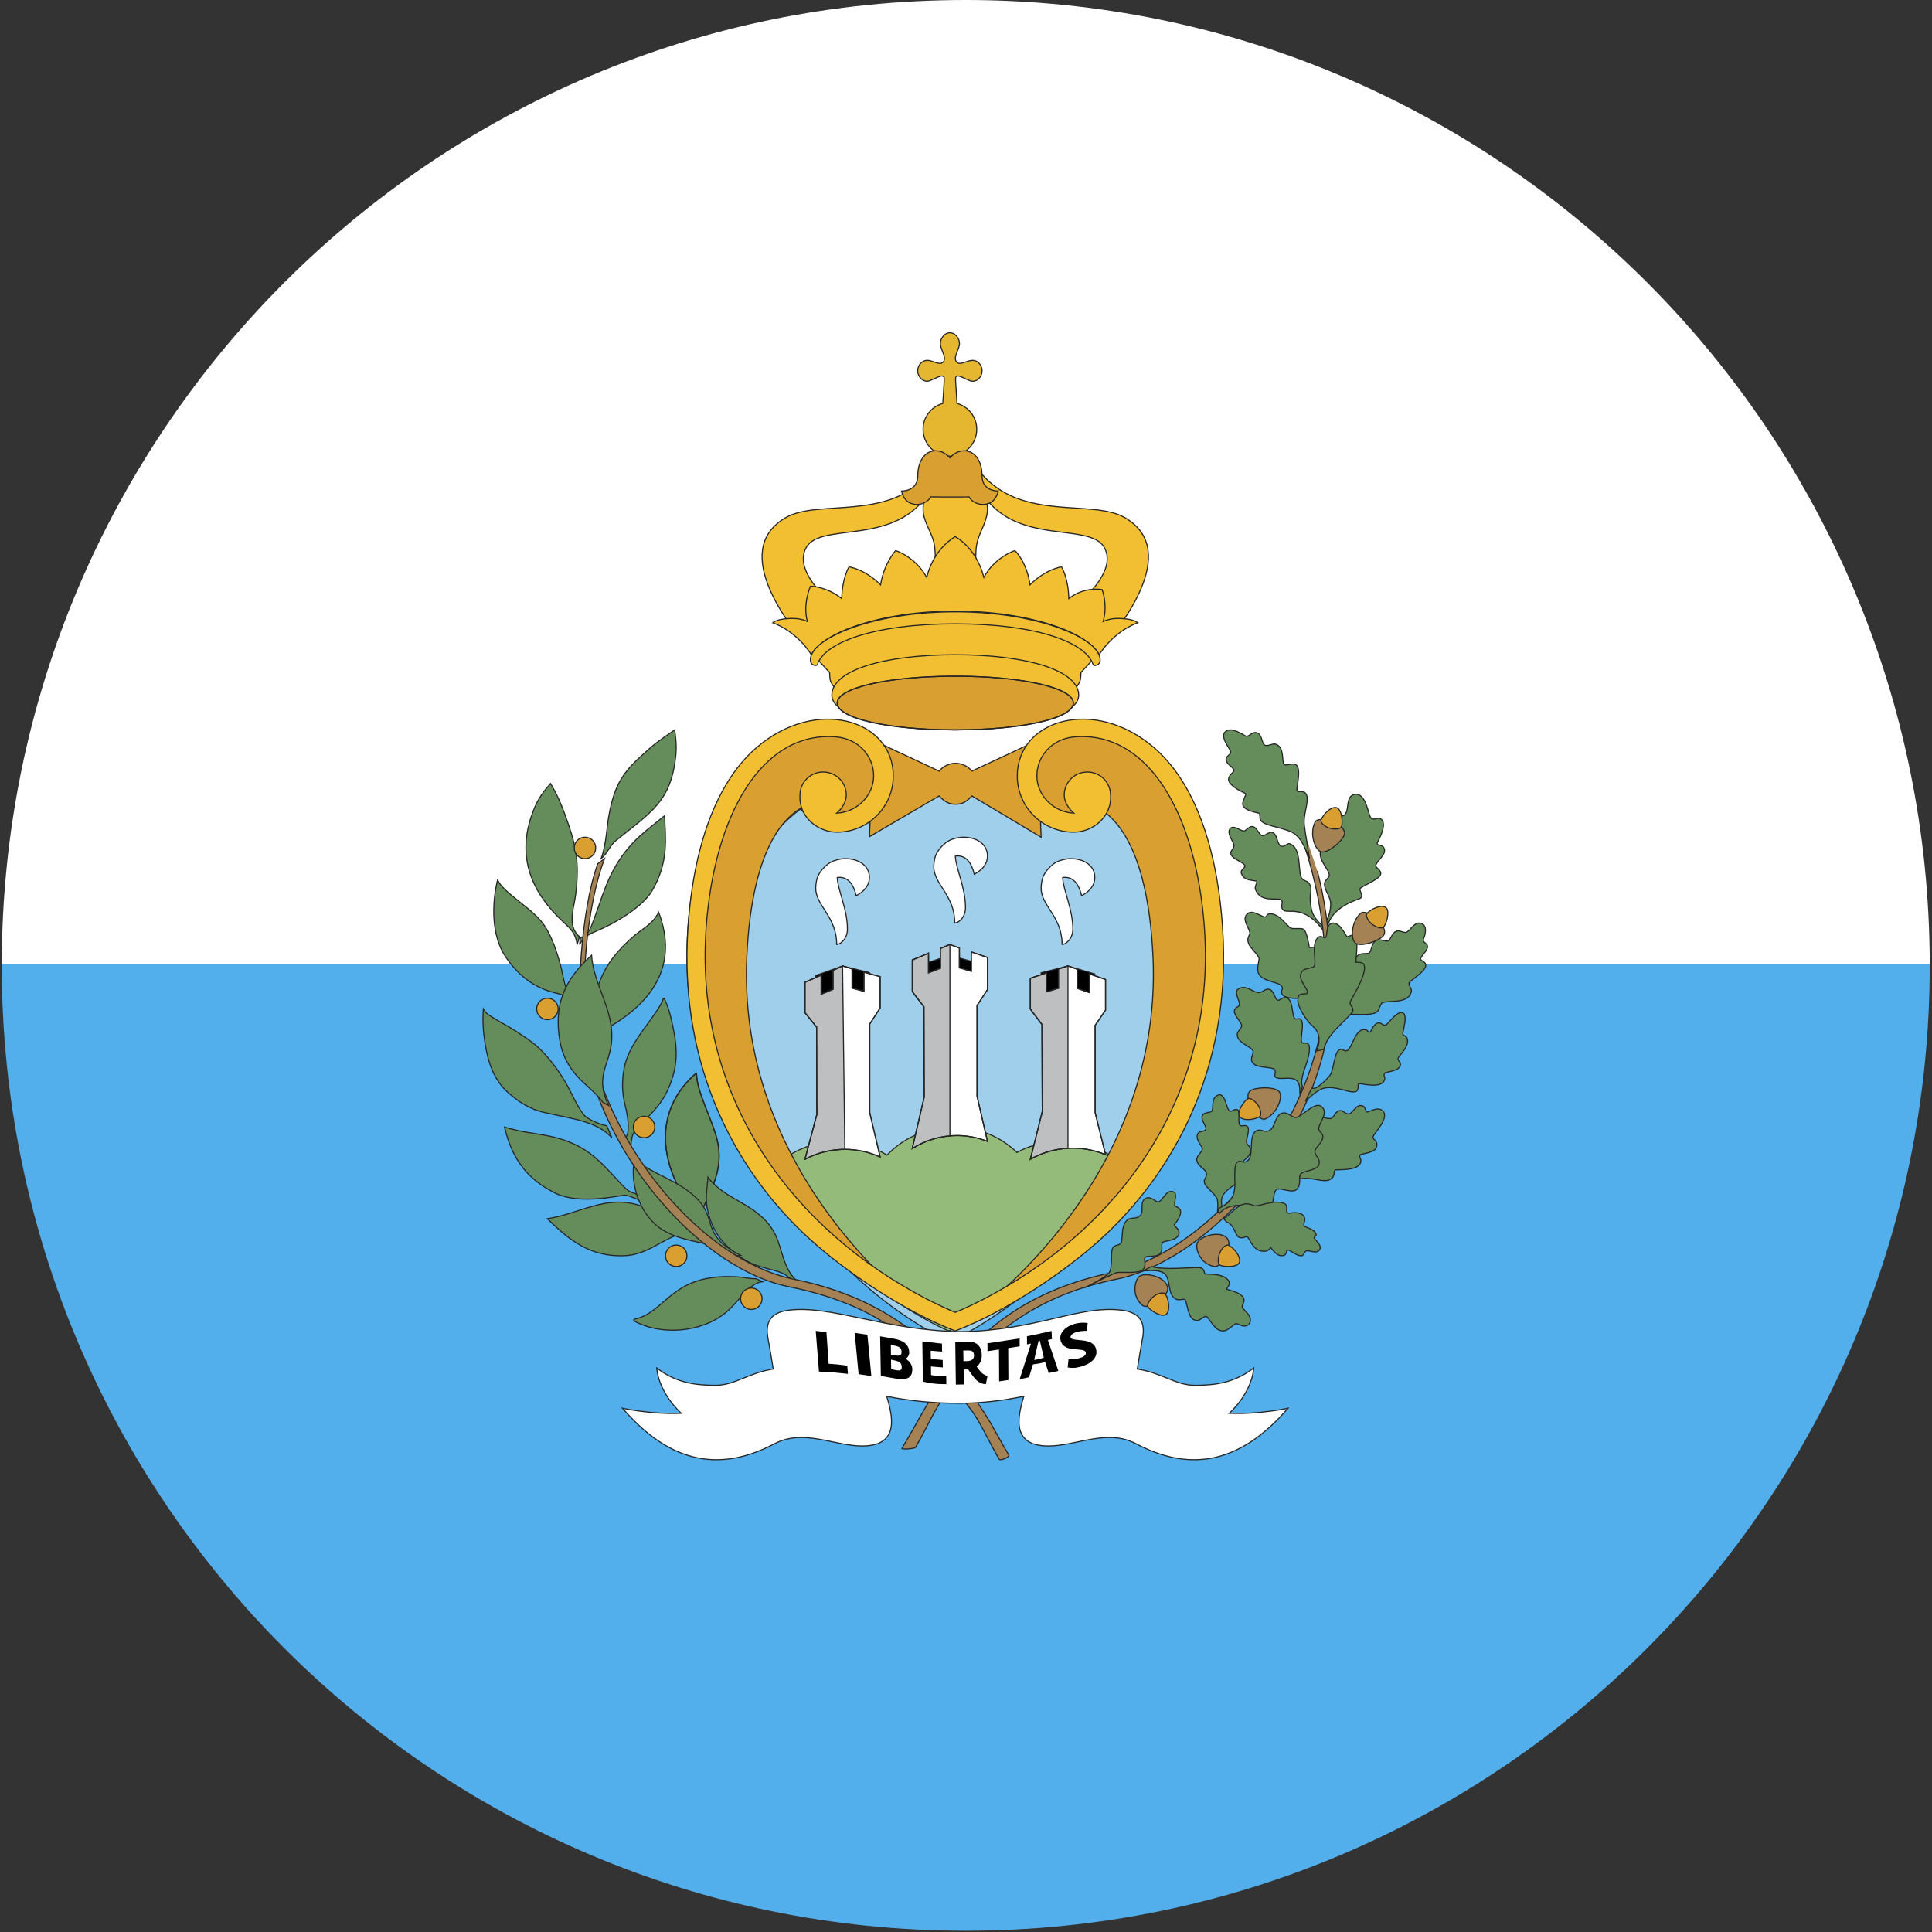
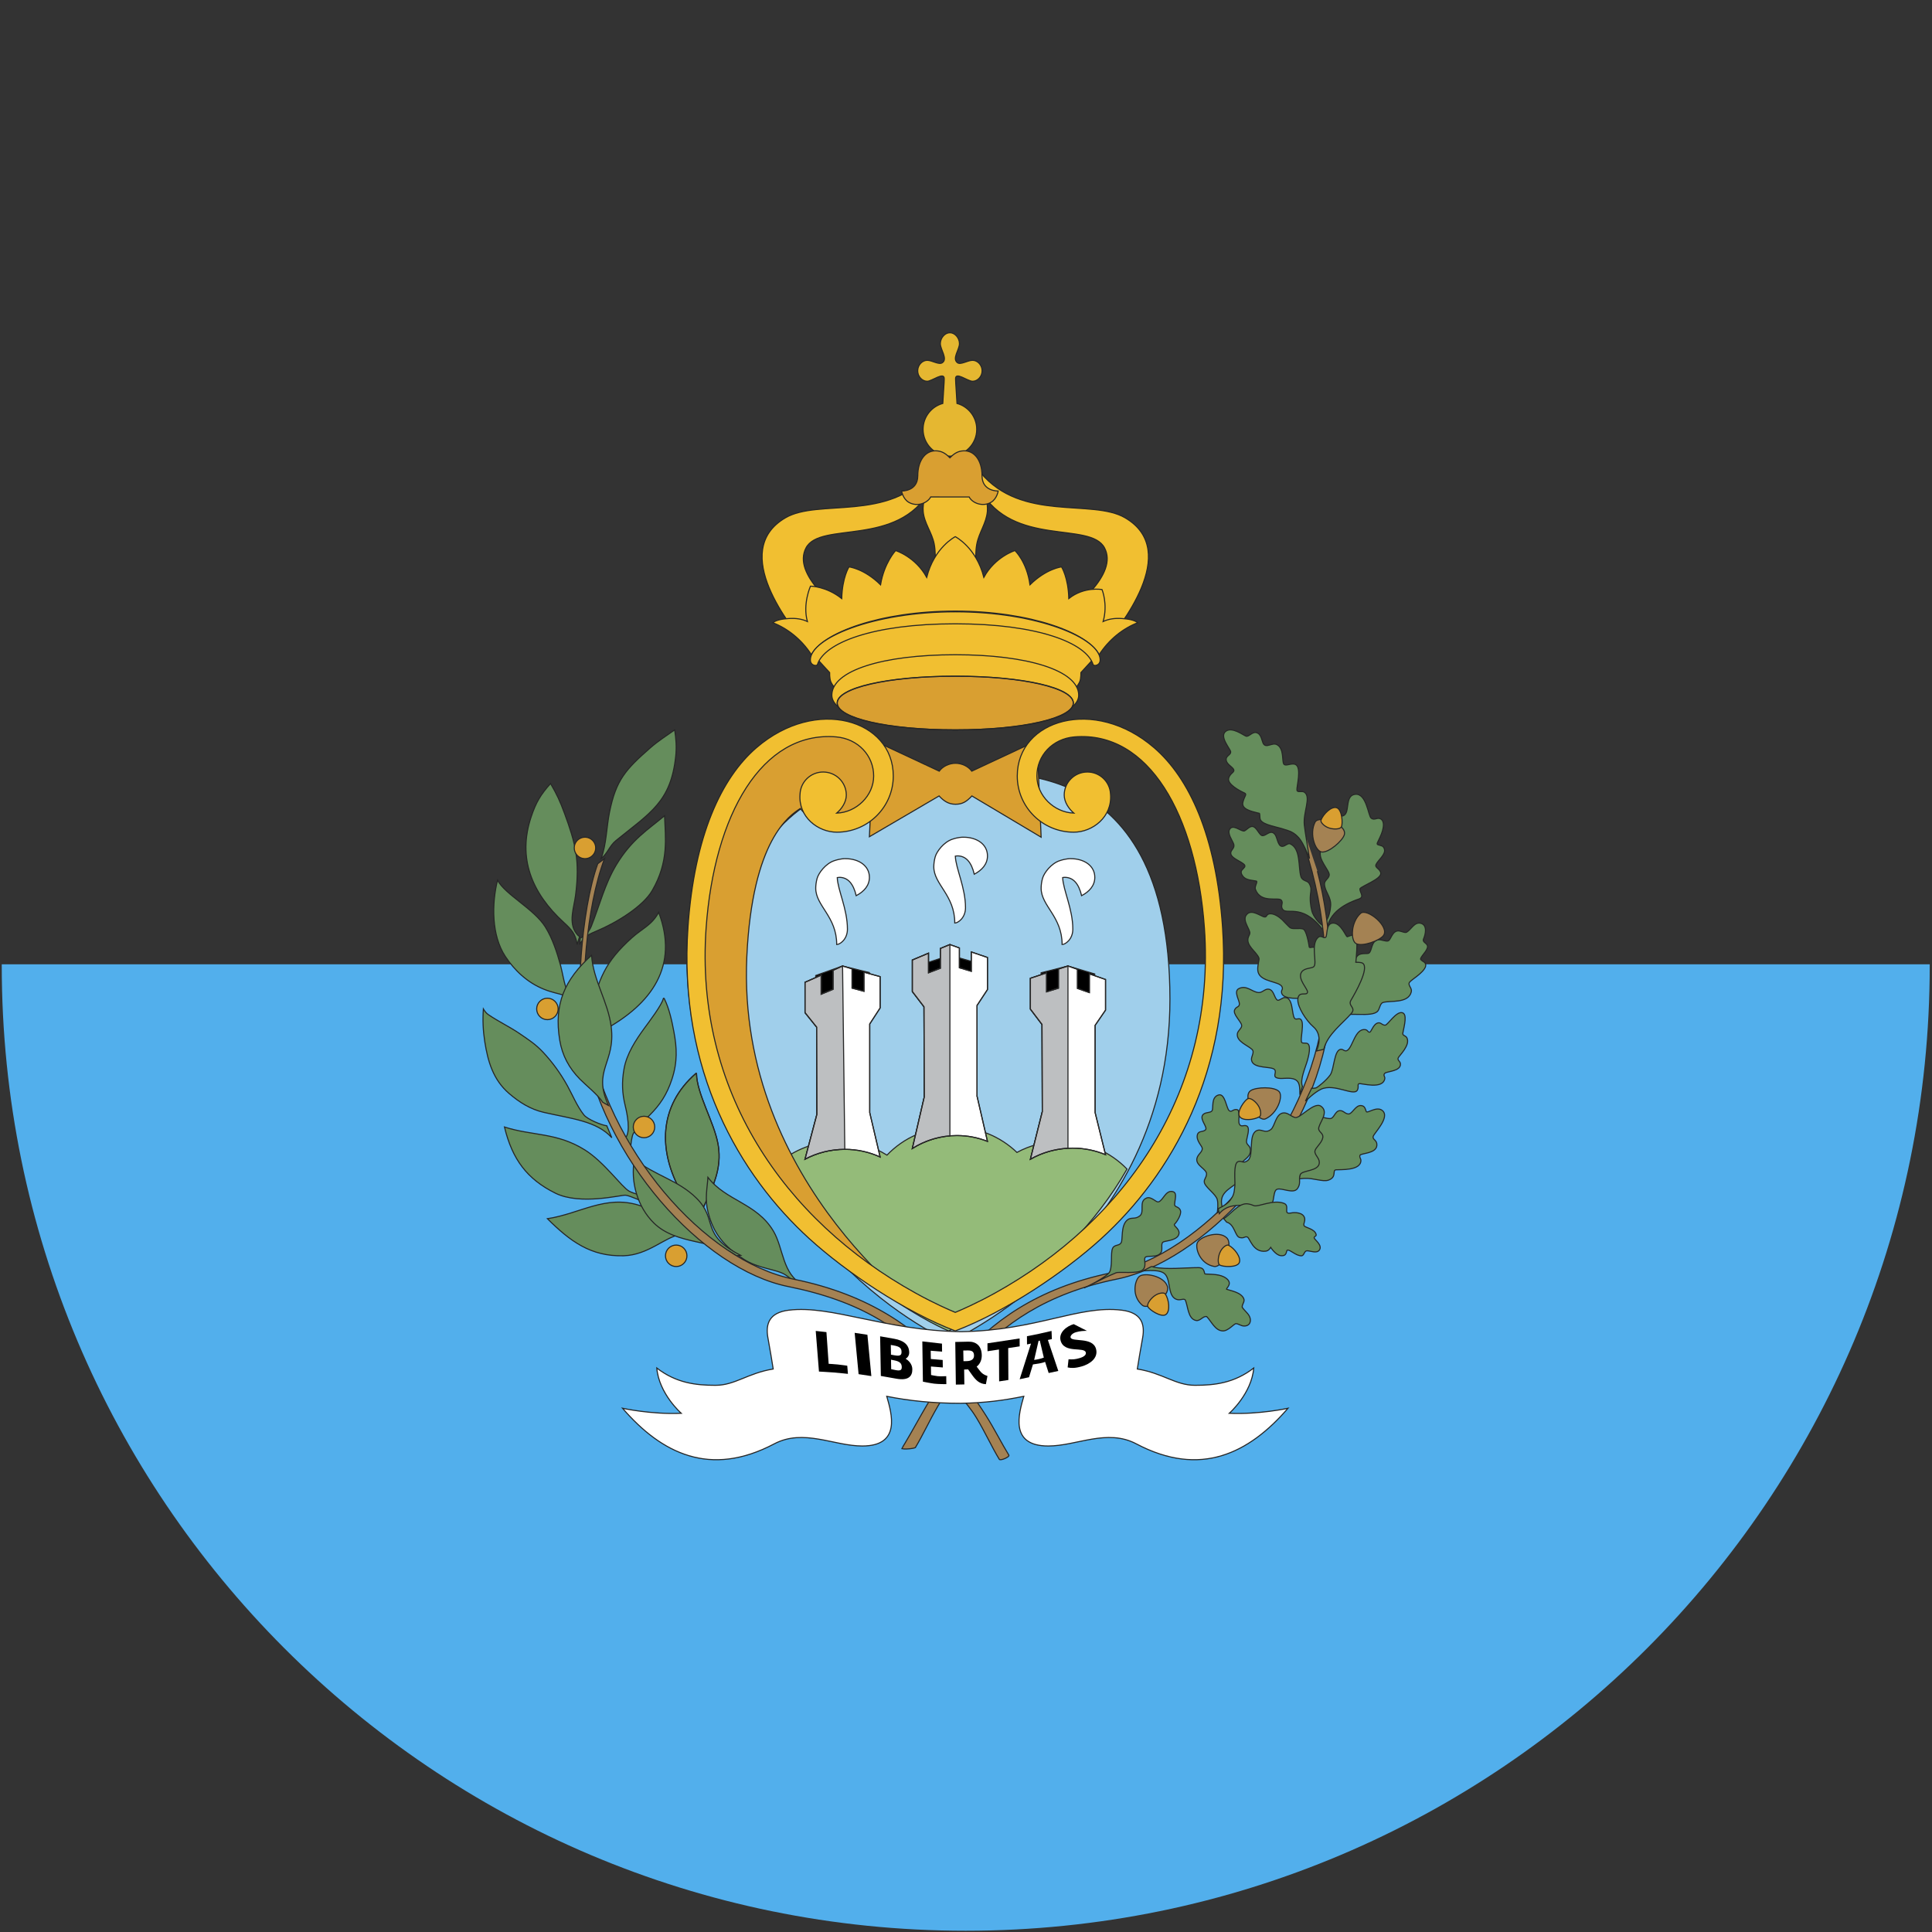
<svg xmlns="http://www.w3.org/2000/svg" width="180px" height="180px" viewBox="0 0 180 180" version="1.1">
  <rect x="0" y="0" width="180" height="180" fill="#333333" stroke="none" />
  <title>san_marino</title>
  <desc>Created with Sketch.</desc>
  <defs />
  <g id="Page-1" stroke="none" stroke-width="1" fill="none" fill-rule="evenodd">
    <g id="flags" transform="translate(-720, -5040)">
      <g id="san_marino" transform="translate(720, 5040)">
        <path d="M179.788,89.842 C179.788,89.875 179.788,89.908 179.788,89.942 C179.788,139.615 139.577,179.883 89.975,179.883 C40.373,179.883 0.163,139.615 0.163,89.942 C0.163,89.908 0.163,89.875 0.163,89.842 L179.788,89.842 L179.788,89.842 L179.788,89.842 L179.788,89.842 L179.788,89.842 Z" id="blue" fill="#52AFEC" />
-         <path d="M179.788,89.842 C179.734,40.214 139.544,0 89.975,0 C40.407,0 0.217,40.214 0.163,89.842 L179.788,89.842 L179.788,89.842 L179.788,89.842 L179.788,89.842 L179.788,89.842 Z" id="white" fill="#FFFFFF" />
        <g id="emblem" transform="translate(45, 31)">
          <g id="left-branch" transform="translate(0, 37)" stroke="#262626" stroke-width="0.1">
-             <path d="M22.644,54.268 C20.299,56.21 16.542,56.404 14.147,55.107 C14.047,55.052 13.996,54.931 14.109,54.907 C17.087,54.292 17.476,50.594 23.685,50.958 C24.412,51.001 24.72,51.136 25.45,51.136 L26.045,51.41 C24.775,51.537 23.917,53.213 22.644,54.268 L22.644,54.268 Z" id="path180" fill="#658D5C" />
            <path d="M20,46.898 C19.485,46.917 18.937,46.917 18.429,47.003 C16.912,47.261 15.41,48.929 13.104,48.996 C10.035,49.085 8.098,47.626 6,45.543 C9.052,45.079 11.411,43.3 14.56,44.301 C16.174,44.814 18.072,46.867 19.587,46.572 L20,46.898 L20,46.898 L20,46.898 Z" id="path162" fill="#658D5C" />
            <path d="M19.844,32 L19.891,32.021 C19.927,33.909 21.505,36.485 21.892,38.561 C22.226,40.35 21.745,41.845 20.989,43.512 C20.8,43.927 20.357,44.762 20.34,45.171 C20.323,45.551 20.587,45.904 20.809,46.219 C20.887,46.33 21.359,46.891 21.31,47 C19.424,45.518 20.533,46.484 19.748,45.118 C19.344,44.414 18.861,43.774 18.46,43.065 C16.343,39.318 16.303,35.068 19.844,32 L19.844,32 L19.844,32 Z" id="path182" fill="#658D5C" />
            <path d="M19.844,32 L19.891,32.021 C19.927,33.909 21.505,36.485 21.892,38.561 C22.226,40.35 21.745,41.845 20.989,43.512 C20.8,43.927 20.357,44.762 20.34,45.171 C20.323,45.551 20.587,45.904 20.809,46.219 C20.887,46.33 21.359,46.891 21.31,47 C19.424,45.518 20.533,46.484 19.748,45.118 C19.344,44.414 18.861,43.774 18.46,43.065 C16.343,39.318 16.303,35.068 19.844,32 L19.844,32 L19.844,32 Z" id="path184" />
            <path d="M28.173,50.772 C27.363,50.242 25.609,50.192 24.285,49.313 C22.436,48.085 21.478,46.944 20.964,44.92 C20.652,43.693 20.892,42.712 20.956,41.691 C22.621,43.882 25.515,44.088 27.063,46.709 C28.004,48.301 27.879,50.723 29.807,51.691 L29.137,51.563 C28.846,51.282 28.518,50.999 28.173,50.772 L28.173,50.772 Z" id="path188" fill="#658D5C" />
            <path d="M14.966,43.431 C14.966,43.431 14.035,43.209 13.623,42.982 C12.907,42.586 11.323,40.288 9.493,39.138 C6.868,37.491 4.582,37.835 2,37 C2.733,40.047 4.133,41.869 6.735,43.161 C9.064,44.317 12.868,43.317 13.28,43.355 C13.692,43.393 15,44 15,44 L14.966,43.431 L14.966,43.431 L14.966,43.431 Z" id="path194" fill="#658D5C" />
            <path d="M12,38 C10.596,36.435 8.279,36.238 5.66,35.636 C4.408,35.349 3.384,34.697 2.429,33.877 C0.947,32.603 0.456,30.895 0.167,29.063 C0.005,28.035 -0.039,27.04 0.034,26 C0.153,26.2 0.304,26.399 0.502,26.534 C1.475,27.198 2.489,27.661 3.463,28.332 C4.314,28.918 4.919,29.304 5.617,30.054 C6.5,31.003 7.237,32.028 7.858,33.148 C8.347,34.033 8.767,35.069 9.399,35.871 C9.727,36.288 11.051,36.829 11.532,36.888 L12,38 L12,38 L12,38 Z" id="path208" fill="#658D5C" />
            <path d="M16.367,17 C18.248,21.963 15.764,25.536 11.202,28 L10,26.395 C10.784,23.208 11.347,21.639 13.868,19.374 C14.864,18.479 15.738,18.188 16.367,17 L16.367,17 L16.367,17 Z" id="path224" fill="#658D5C" />
            <path d="M23.61,49 C21.631,47.481 18.063,48.027 15.939,45.966 C14.379,44.454 13.722,42.069 14.108,40 C15.994,41.52 18.186,41.937 19.901,43.644 C21.919,45.653 20.201,47.001 24,48.955 L23.61,49 L23.61,49 L23.61,49 Z" id="path234" fill="#658D5C" />
            <path d="M13.259,38.081 L13.265,38.031 C13.785,37.455 13.424,35.727 13.253,35.034 C12.959,33.839 12.923,32.812 13.137,31.596 C13.384,30.191 14.212,28.923 15.062,27.76 C15.441,27.242 16.671,25.623 16.798,25.036 C16.809,24.986 16.866,24.99 16.89,25.038 C17.359,25.987 17.604,27.143 17.793,28.169 C18.057,29.606 18.14,30.912 17.603,32.546 C17.122,34.009 16.475,34.956 15.485,35.94 C15.066,36.356 14.081,37.272 13.936,37.768 C13.91,37.858 13.743,38.518 13.78,39 L13.259,38.081 L13.259,38.081 L13.259,38.081 Z" id="path236" fill="#658D5C" />
            <path d="M9,20 L9.066,19.396 C9.513,19.216 9.911,18.749 10.091,18.296 C10.87,16.34 11.345,14.351 12.44,12.545 C13.86,10.2 15.382,9.288 16.917,8 C16.989,10.072 17.337,12.255 15.764,14.971 C14.871,16.513 12.266,18.041 10.645,18.712 C9.92,19.012 9.401,19.256 9,20 L9,20 L9,20 Z" id="path250" fill="#658D5C" />
            <path d="M8.928,25.398 L9,26 C7.763,24.359 7.349,24.844 5.639,24.15 C4.15,23.547 2.941,22.421 2.076,21.102 C0.784,19.133 0.808,16.22 1.354,14 C2.047,15.34 4.761,16.684 5.803,18.357 C6.473,19.433 6.888,20.711 7.221,21.923 C7.387,22.53 7.575,23.751 7.83,24.252 C8.021,24.627 8.598,25.127 8.928,25.398 L8.928,25.398 L8.928,25.398 Z" id="path260" fill="#658D5C" />
            <path d="M11,12 C11.512,10.626 11.5,9.098 11.787,7.672 C12.391,4.665 13.293,3.687 15.586,1.676 C16.316,1.035 17.065,0.569 17.859,0 C17.988,0.865 18.048,1.591 17.955,2.46 C17.504,6.709 15.594,7.711 12.391,10.31 C11.77,10.813 11.61,11.519 11,12 L11,12 L11,12 Z" id="path288" fill="#658D5C" />
            <path d="M9,19.25 L8.769,20 C8.639,19.024 8.233,18.589 7.538,17.952 C4.509,15.182 3.215,11.921 4.485,8.108 C4.93,6.775 5.358,6.04 6.295,5 C6.887,6.025 7.174,6.639 7.584,7.751 C8.623,10.574 9.037,12.17 8.625,15.404 C8.479,16.546 7.938,17.938 8.687,18.953 C8.77,19.064 8.869,19.193 9,19.25 L9,19.25 L9,19.25 Z" id="path296" fill="#658D5C" />
            <path d="M6,25 C6.552,25 7,25.447 7,26 C7,26.552 6.552,27 6,27 C5.448,27 5,26.552 5,26 C5,25.447 5.448,25 6,25 L6,25 L6,25 Z" id="path214" fill="#D99F31" />
            <path d="M8.5,10.983 C8.51,10.43 8.965,9.991 9.517,10 C10.07,10.01 10.51,10.465 10.5,11.017 C10.49,11.57 10.035,12.01 9.483,12 C8.93,11.99 8.49,11.535 8.5,10.983 L8.5,10.983 L8.5,10.983 Z" id="path306" fill="#D99F31" />
            <path d="M15,36 C15.552,36 16,36.448 16,37 C16,37.552 15.552,38 15,38 C14.448,38 14,37.552 14,37 C14,36.448 14.448,36 15,36 L15,36 L15,36 Z" id="path316" fill="#D99F31" />
            <path d="M18,48 C18.552,48 19,48.448 19,49 C19,49.552 18.552,50 18,50 C17.448,50 17,49.552 17,49 C17,48.448 17.448,48 18,48 L18,48 L18,48 Z" id="path374" fill="#D99F31" />
-             <path d="M25,52 C25.552,52 26,52.448 26,53 C26,53.552 25.552,54 25,54 C24.448,54 24,53.552 24,53 C24,52.448 24.448,52 25,52 L25,52 L25,52 Z" id="path458" fill="#D99F31" />
            <path d="M11.321,12 C9.583,16.608 9.069,24.314 9.667,27.88 C11.537,39.024 20.591,49.486 28.948,51.18 C36.155,52.64 40.463,55.914 43.43,59.297 C44.816,60.878 45.935,62.421 46.855,63.875 C47.647,65.125 48.325,66.489 48.991,67.569 C49.099,67.743 48.199,68.118 48.104,67.963 C47.4,66.815 46.753,65.368 45.942,64.042 C45.019,62.533 43.434,60.99 42.055,59.349 C39.121,55.855 35.214,53.229 28.443,51.866 C20.437,50.254 11.119,39.94 9.259,28.85 C8.654,25.247 9.1,16.885 10.691,12.471 L11.321,12 L11.321,12 L11.321,12 Z" id="path228" fill="#A48253" />
            <path d="M11.16,34.698 C10.668,33.961 9.62,33.141 9.028,32.541 C8.01,31.508 7.378,30.325 7.146,28.901 C6.597,25.537 7.599,23.274 10.113,21 C10.272,23.36 11.653,25.317 11.946,27.674 C12.365,31.054 10.163,31.691 11.693,35 L11.16,34.698 L11.16,34.698 L11.16,34.698 Z" id="path520" fill="#658D5C" />
          </g>
          <g id="right-branch" transform="translate(39, 37)" stroke="#262626" stroke-width="0.1">
            <path d="M39.603,19 L39.362,17.927 C39.427,17.891 39.483,17.838 39.536,17.786 C39.819,17.511 39.954,16.751 39.976,16.369 C40.024,15.541 39.428,15.065 39.399,14.376 C39.383,14.018 39.776,13.89 39.84,13.551 C39.921,13.12 38.743,12.078 39.052,11.262 C39.262,10.71 39.77,10.995 39.976,10.275 C40.155,9.648 39.618,8.53 40.289,8.154 C40.694,7.928 41.277,8.291 41.473,7.566 C41.622,7.018 41.507,6.082 42.274,6.004 C43.317,5.898 43.474,8.014 43.745,8.224 C44.045,8.457 44.284,8.155 44.573,8.269 C45.009,8.441 44.902,9.049 44.804,9.399 C44.69,9.807 44.494,10.143 44.327,10.521 C44.295,10.596 44.294,10.667 44.382,10.701 C44.656,10.806 44.89,10.762 44.985,11.125 C45.114,11.618 44.364,12.157 44.198,12.548 C44.069,12.852 44.575,12.93 44.641,13.333 C44.735,13.902 42.845,14.54 42.7,14.807 C42.683,15.18 43.174,15.566 42.578,15.767 C41.08,16.274 39.586,17.226 39.603,19 L39.603,19 L39.603,19 Z" id="path24" fill="#658D5C" />
            <path d="M39.377,18.285 L39.5,19 C37.549,16.076 35.957,17.237 35.538,16.762 C35.22,16.401 35.626,16.14 35.366,15.857 C35.091,15.556 33.451,16.192 32.964,14.858 C32.863,14.581 33.224,14.122 33.041,14.085 C32.627,14 32.067,14.012 31.783,13.618 C31.664,13.454 31.562,13.229 31.717,13.052 C31.797,12.96 31.892,12.882 31.959,12.778 C32.213,12.383 30.671,12.078 30.667,11.49 C30.663,11.154 31.086,11.032 30.931,10.617 C30.796,10.254 30.328,9.654 30.567,9.259 C30.857,8.78 31.506,9.382 31.868,9.426 C32.046,9.447 32.348,9.009 32.641,9 C33.108,8.986 33.307,9.894 33.664,9.858 C34.012,9.822 34.407,9.254 34.788,9.747 C35.054,10.091 35.047,11.094 35.669,10.803 C35.818,10.734 36.039,10.544 36.205,10.62 C37.2,11.071 36.946,12.746 37.194,13.637 C37.326,14.115 37.801,14.01 37.971,14.306 C38.053,14.449 38.122,14.616 38.135,14.784 C38.147,14.929 38.126,15.071 38.107,15.213 C38.03,15.791 38.082,16.31 38.223,16.876 C38.333,17.327 38.938,18.162 39.377,18.285 L39.377,18.285 L39.377,18.285 Z" id="path50" fill="#658D5C" />
            <g id="fruit" transform="translate(39.821, 9.533) rotate(-21) translate(-39.821, -9.533) translate(37.821, 7.033)">
              <path d="M3.237,3.246 C2.874,3.704 1.287,4.294 0.699,3.976 C0.188,3.7 0.193,1.996 1.122,1.162 C1.708,0.636 3.892,2.422 3.237,3.246 L3.237,3.246 L3.237,3.246 Z" id="path74" fill="#A48253" />
              <path d="M3.243,2.456 C3.027,2.625 2.414,2.399 2.059,2.061 C1.736,1.753 1.582,1.323 1.707,1.181 C2.093,0.745 3.066,0.296 3.483,0.629 C3.9,0.963 3.497,2.257 3.243,2.456 L3.243,2.456 Z" id="path78" fill="#D99F31" />
            </g>
            <path d="M38.738,13.159 C40.131,18.519 40.259,24.712 39.663,28.291 C37.827,39.313 27.962,49.567 20.066,51.168 C13.362,52.528 9.4,55.479 6.586,58.633 C5.252,60.127 4.186,61.619 3.362,63.04 C2.544,64.449 2.007,65.657 1.281,66.87 C1.192,66.905 1.127,66.92 1.052,66.935 C0.892,66.965 0.69,66.989 0.498,66.997 C0.303,67.005 0.129,66.997 0.025,66.971 C0.102,66.804 0.204,66.647 0.304,66.481 C0.996,65.322 1.598,64.192 2.389,62.849 C3.178,61.511 4.112,60.099 5.382,58.641 C8.31,55.278 12.472,52.026 19.584,50.574 C27.863,48.884 37.317,38.454 39.169,27.34 C39.772,23.721 39.759,17.471 37.495,10.699 L37.683,10" id="path448" fill="#A48253" />
            <path d="M40.115,26.79 C40.555,26.77 40.829,26.04 40.962,25.722 C41.135,25.308 41.212,24.895 41.229,24.454 C41.256,23.813 40.754,22.687 41.844,22.839 C41.844,22.839 42.074,21.336 42.546,20.99 C42.853,20.764 43.402,20.892 43.535,20.803 C43.849,20.591 43.727,19.675 44.406,19.558 C44.668,19.512 45.139,19.749 45.34,19.658 C45.59,19.544 45.68,18.856 46.16,18.74 C46.461,18.667 46.858,18.962 47.054,18.851 C47.468,18.615 47.782,17.87 48.367,18.02 C49.027,18.188 48.794,19.103 48.626,19.477 C48.506,19.745 48.84,19.842 48.959,20.039 C49.18,20.409 48.443,20.996 48.352,21.322 C48.316,21.443 48.641,21.591 48.723,21.67 C49.213,22.149 47.95,22.995 47.61,23.259 C47.509,23.338 47.289,23.495 47.277,23.621 C47.251,23.89 47.568,24.085 47.486,24.413 C47.209,25.523 45.515,25.196 44.85,25.399 C44.581,25.48 44.542,25.977 44.377,26.185 C43.844,26.852 41.51,26.208 40.883,26.73 C40.509,27.042 40.207,27.579 40,28 L40.115,26.79 L40.115,26.79 L40.115,26.79 Z" id="path58" fill="#658D5C" />
            <path d="M40.897,26 C39.663,24.176 39.111,24.864 37.237,24.999 C36.81,25.029 35.369,25.087 35.394,24.399 C35.401,24.203 35.557,24.152 35.429,23.916 C35.157,23.412 33.469,23.504 33.214,22.57 C33.083,22.086 33.362,21.435 33.291,21.252 C33.055,20.645 32.007,20.078 32.318,19.283 C32.36,19.177 32.421,19.08 32.441,18.966 C32.504,18.615 31.751,17.811 32.086,17.293 C32.476,16.691 33.155,17.167 33.673,17.39 C34.044,17.55 33.95,17.238 34.195,17.161 C34.623,17.026 35.156,17.415 35.442,17.676 C35.603,17.823 36.11,18.4 36.239,18.457 C36.542,18.591 37.055,18.439 37.406,18.556 C37.72,18.662 37.934,19.921 37.981,20.242 L38.042,20.282 C38.329,20.223 38.752,20.226 38.924,20.492 C39.706,21.707 39.322,24.609 41,25.49 L40.897,26 L40.897,26 L40.897,26 Z" id="path88" fill="#658D5C" />
            <path d="M29.412,45 C29.457,44.631 29.498,44.133 29.413,43.771 C29.29,43.248 28.246,42.589 28.2,42.136 C28.17,41.847 28.369,41.771 28.411,41.41 C28.468,40.923 27.382,40.611 27.511,39.941 C27.589,39.531 28.053,39.334 28.009,38.97 C27.985,38.767 27.435,38.265 27.552,37.744 C27.648,37.322 28.062,37.49 28.302,37.278 C28.565,37.046 27.785,36.339 28.034,35.913 C28.231,35.575 28.771,35.723 28.924,35.484 C29.082,35.237 28.797,34.204 29.548,34.011 C30.143,33.859 30.264,35.269 30.516,35.474 C30.755,35.669 30.863,35.32 31.236,35.376 C31.604,35.432 31.32,36.424 31.466,36.723 C31.623,37.048 31.873,36.79 32.127,36.89 C32.538,37.052 32.133,38.014 32.133,38.348 C32.133,38.698 32.467,38.697 32.497,39.111 C32.546,39.783 31.967,39.953 31.661,40.367 C31.576,40.481 31.569,40.587 31.663,40.699 C32.214,41.354 31.825,41.748 31.289,42.176 C30.457,42.84 29.479,43.208 29.898,44.546 L29.411,45 L29.412,45 L29.412,45 Z" id="path110" fill="#658D5C" />
            <path d="M37.525,41.786 C38.407,41.742 39.251,42.142 39.785,41.945 C40.58,41.654 40.095,41.023 40.478,40.988 C40.861,40.952 42.794,41.096 42.792,40.115 C42.792,39.926 42.636,39.853 42.705,39.64 C42.775,39.427 44.229,39.499 44.281,38.706 C44.314,38.201 43.863,38.195 43.933,37.889 C44.002,37.583 45.56,36.081 44.784,35.458 C44.249,35.03 43.374,35.778 43.291,35.559 C43.183,35.274 43.159,35.036 42.805,35.002 C42.292,34.954 41.983,35.786 41.648,35.786 C41.313,35.786 41.161,35.444 40.817,35.475 C40.368,35.516 40.3,36.216 39.917,36.216 C39.534,36.216 38.937,35.999 38.937,35.999 L37,41.826 C37,41.826 37.32,41.795 37.525,41.786 L37.525,41.786 L37.525,41.786 Z" id="path142" fill="#658D5C" />
            <path d="M38,35 C38,35 38.751,34.111 39.357,33.765 C40.532,33.092 42.442,34.175 42.726,33.565 C42.871,33.255 42.652,33.028 42.835,32.945 C43.017,32.863 45.101,33.332 45.183,32.261 C45.199,32.068 44.966,31.971 45.147,31.765 C45.328,31.559 46.644,31.459 46.512,30.752 C46.471,30.525 46.184,30.461 46.258,30.235 C46.331,30.008 47.317,28.943 46.896,28.29 C46.773,28.099 46.463,28.136 46.486,27.903 C46.56,27.179 46.774,26.061 46.248,26.002 C45.682,25.94 45.022,27.246 44.801,27.297 C44.527,27.359 44.364,27.052 44.09,27.152 C43.636,27.317 43.563,28.082 43.381,28.082 C43.199,28.082 43.213,27.869 42.92,27.875 C42.028,27.897 41.953,29.524 41.506,29.924 C41.252,30.152 41.101,29.845 40.85,29.904 C40.232,30.048 40.414,31.806 40.087,32.365 C39.758,32.924 39.049,33.586 38.903,33.669 C38.757,33.752 38.471,33.751 38.471,33.751 L38,35 L38,35 L38,35 Z" id="path248" fill="#658D5C" transform="translate(42.5, 30.5) rotate(5) translate(-42.5, -30.5) " />
            <path d="M38,12 C38,12 37.48,10.601 37.036,10.091 C36.566,9.549 36.228,9.435 35.374,9.184 C34.619,8.962 33.44,8.783 33.39,8.238 C33.34,7.693 33.409,7.796 33.194,7.744 C32.501,7.576 31.634,7.365 31.8,6.733 C31.965,6.101 32.221,6.003 31.924,5.87 C31.486,5.675 30.333,5.058 30.471,4.517 C30.608,3.975 31.121,3.968 30.905,3.636 C30.749,3.399 30.194,3.138 30.238,2.706 C30.269,2.41 30.675,2.315 30.663,2.052 C30.65,1.789 29.561,0.621 30.202,0.134 C30.786,-0.31 31.818,0.484 32.081,0.584 C32.346,0.684 32.65,0.169 33.037,0.254 C33.534,0.363 33.56,1.048 33.706,1.291 C33.974,1.734 34.523,1.157 34.952,1.37 C35.668,1.724 35.419,2.942 35.612,3.189 C35.804,3.435 36.333,3.042 36.708,3.232 C37.292,3.528 36.793,5.307 36.831,5.599 C36.869,5.892 37.293,5.64 37.536,5.814 C38.18,6.276 37.395,7.678 37.52,8.862 C37.562,9.271 37.669,9.906 37.669,9.906 L38,12 L38,12 L38,12 Z" id="path314" fill="#658D5C" />
            <path d="M31.727,53.775 C31.914,54.095 32.255,54.315 32.412,54.644 C32.635,55.106 32.427,55.575 31.865,55.541 C31.621,55.526 31.398,55.34 31.164,55.321 C30.976,55.307 30.436,56.023 29.913,55.999 C29.201,55.968 28.861,55.105 28.426,54.663 C28.08,54.591 27.826,55.097 27.441,55.028 C26.651,54.887 26.689,53.641 26.416,53.093 C26.198,52.932 25.869,53.272 25.431,52.964 C24.754,52.49 25.108,50.997 24.382,50.58 C23.742,50.212 22.39,50.456 22.507,50.394 L23.261,50.005 C23.308,49.981 23.452,50.049 23.5,50.059 C24.735,50.303 26.389,50.102 27.656,50.102 C28.263,50.102 28.165,50.589 28.263,50.688 L28.312,50.696 C28.943,50.739 29.696,50.694 30.233,51.088 C30.884,51.568 30.268,51.997 30.266,52.104 L30.295,52.118 L30.433,52.164 L30.858,52.288 C31.187,52.393 31.555,52.538 31.776,52.816 C32.098,53.222 31.737,53.412 31.727,53.775 L31.727,53.775 L31.727,53.775 Z" id="path388" fill="#658D5C" />
            <path d="M17,52 C17,52 19.232,50.962 19.414,50.441 C19.695,49.642 19.388,48.432 19.779,48.143 C20.034,47.954 20.289,48.048 20.456,47.779 C20.624,47.51 20.406,46.207 21.009,45.68 C21.387,45.351 21.727,45.646 22.187,45.286 C22.683,44.897 22.057,43.936 22.815,43.62 C23.261,43.434 23.709,44.042 23.931,43.977 C24.359,43.853 24.584,42.906 25.211,43.008 C25.715,43.089 25.469,43.66 25.436,44.2 C25.418,44.511 25.855,44.367 25.985,44.802 C26.081,45.119 25.692,45.799 25.431,46.053 C25.283,46.197 25.884,46.451 25.848,46.901 C25.795,47.548 24.674,47.593 24.414,47.697 C24.078,47.83 24.381,48.389 24.153,48.715 C23.789,49.235 22.854,48.912 22.687,49.16 C22.535,49.387 22.873,49.971 22.444,50.33 C21.998,50.702 20.265,50.466 19.984,50.582 C19.149,50.925 18.468,51.282 18.468,51.282 L17,52 L17,52 L17,52 Z" id="path426" fill="#658D5C" />
            <path d="M37.348,33.212 L37.106,34 C37.106,32.911 37.063,32.393 35.746,32.461 C35.542,32.471 35.333,32.493 35.13,32.462 C34.461,32.36 34.977,31.966 34.764,31.666 C34.504,31.301 32.743,31.629 32.599,30.764 C32.544,30.43 32.925,30.032 32.645,29.769 C32.223,29.373 31.17,29.029 31.283,28.302 C31.33,28.003 31.739,27.786 31.68,27.507 C31.601,27.136 30.844,26.491 31.029,26.083 C31.176,25.757 31.446,25.863 31.471,25.556 C31.5,25.213 30.888,24.357 31.434,24.097 C32.154,23.755 32.641,24.424 33.258,24.473 C33.617,24.501 33.86,24.083 34.233,24.165 C34.717,24.27 34.72,25.033 35.031,25.189 C35.145,25.246 35.488,24.962 35.649,24.944 C36.515,24.846 36.319,26.493 36.614,26.878 C36.721,27.017 36.95,26.879 37.104,26.926 C37.646,27.091 37.066,28.891 37.289,29.132 C37.365,29.214 37.641,29.168 37.761,29.201 C38.214,29.326 37.898,30.47 37.823,30.752 C37.655,31.383 37.073,32.623 37.348,33.212 L37.348,33.212 L37.348,33.212 Z" id="path436" fill="#658D5C" />
            <path d="M39.064,30 C39.392,29.116 39.275,28.254 38.625,27.772 C37.928,27.255 36.999,26.027 37,25.316 C37.002,24.476 37.817,24.988 37.855,24.591 C37.883,24.294 36.784,23.405 37.176,22.752 C37.431,22.327 38.111,22.377 38.283,22.164 C38.569,21.809 37.86,20.237 38.421,19.505 C38.73,19.103 38.97,19.53 39.175,19.382 C39.375,19.237 39.055,18.036 39.811,18.001 C40.54,17.967 41.075,19.219 41.192,19.18 C41.427,19.103 41.707,18.85 41.973,19.108 C42.231,19.359 42.15,21.495 42.15,21.495 C42.15,21.495 42.645,21.446 42.804,21.546 C43.462,21.961 42.28,24.386 41.947,25.051 C41.662,25.618 42.495,25.689 42.068,26.272 C41.366,27.232 39.962,28.383 39.74,29.795 L39.064,30 L39.064,30 L39.064,30 Z" id="path466" fill="#658D5C" transform="translate(40, 24) rotate(4) translate(-40, -24) " />
            <path d="M30,45.107 C30,45.107 30.756,44.68 31.029,44.204 C31.297,43.733 31.331,43.565 31.321,42.821 C31.314,42.37 30.954,40.817 31.36,40.569 C31.693,40.366 31.878,40.764 32.294,40.336 C32.801,39.814 32.058,38.007 32.779,37.519 C33.215,37.225 33.608,37.745 34.111,37.254 C34.454,36.919 34.396,35.793 35.072,35.608 C35.495,35.493 35.832,35.853 36.233,35.911 C36.723,35.983 37.84,34.207 38.54,34.623 C38.847,34.805 38.937,35.061 38.881,35.428 C38.82,35.824 38.615,36.173 38.536,36.559 C38.435,37.057 39.052,37.013 38.996,37.539 C38.944,38.037 38.401,38.516 38.401,38.839 C38.401,39.194 38.891,39.424 38.922,39.86 C38.982,40.686 37.397,40.703 37.269,41.156 C37.142,41.605 37.451,41.942 37.151,42.471 C36.827,43.042 35.712,42.537 35.276,42.731 C34.912,42.892 35.133,43.788 34.912,44.147 C34.303,45.136 31.358,43.746 30.148,45.56 L30,45.107 L30,45.107 L30,45.107 Z" id="path478" fill="#658D5C" transform="translate(34.5, 40.06) rotate(6) translate(-34.5, -40.06) " />
            <g id="fruit" transform="translate(27.5, 47)">
              <path d="M2.782,0.317 C3.469,0.971 2.378,3.126 1.628,2.994 C0.337,2.768 -0.127,1.403 0.029,0.841 C0.19,0.26 2.019,-0.409 2.782,0.317 L2.782,0.317 L2.782,0.317 Z" id="path404" fill="#A48253" />
              <path d="M2.123,2.845 C1.923,2.695 1.974,2.011 2.227,1.556 C2.455,1.143 2.81,0.943 2.957,1.014 C3.498,1.279 4.175,2.163 3.959,2.645 C3.744,3.123 2.387,3.041 2.123,2.845 L2.123,2.845 L2.123,2.845 Z" id="path486" fill="#D99F31" />
            </g>
            <g id="fruit" transform="translate(23.5, 52.5) rotate(30) translate(-23.5, -52.5) translate(21.5, 51)">
              <path d="M2.782,0.317 C3.469,0.971 2.378,3.126 1.628,2.994 C0.337,2.768 -0.127,1.403 0.029,0.841 C0.19,0.26 2.019,-0.409 2.782,0.317 L2.782,0.317 L2.782,0.317 Z" id="path404" fill="#A48253" />
              <path d="M2.123,2.845 C1.923,2.695 1.974,2.011 2.227,1.556 C2.455,1.143 2.81,0.943 2.957,1.014 C3.498,1.279 4.175,2.163 3.959,2.645 C3.744,3.123 2.387,3.041 2.123,2.845 L2.123,2.845 L2.123,2.845 Z" id="path486" fill="#D99F31" />
            </g>
            <path d="M31.496,47.298 C31.932,47.403 31.921,47.182 32.194,47.243 C32.447,47.298 32.701,48.717 33.922,48.57 C34.232,48.533 34.388,48.215 34.388,48.215 C34.388,48.215 34.835,48.92 35.304,48.983 C35.979,49.075 35.786,48.489 35.957,48.47 C36.232,48.439 36.736,49 37.24,49 C37.524,49 37.484,48.533 37.784,48.533 C38.084,48.533 38.677,48.809 38.921,48.47 C39.24,48.028 38.497,47.51 38.443,47.352 C38.388,47.194 38.654,47.19 38.626,47.038 C38.523,46.476 37.576,46.386 37.494,46.188 C37.412,45.99 37.626,45.786 37.546,45.478 C37.41,44.954 36.639,44.936 36.29,45.01 C35.481,45.184 36.214,44.353 35.638,44.119 C34.646,43.716 33.204,44.479 32.835,44.33 C32.587,44.229 32.493,44.199 32.281,44.164 C31.388,44.014 30.564,45.27 30,45.532 L30.282,45.862 C31.039,46.068 31.06,47.193 31.496,47.298 L31.496,47.298 Z" id="path412" fill="#658D5C" />
            <g id="fruit" transform="translate(33, 35) rotate(198) translate(-33, -35) translate(31, 33)">
              <path d="M2.879,3.18 C2.515,3.638 0.929,4.228 0.341,3.91 C-0.171,3.633 -0.165,1.929 0.764,1.095 C1.35,0.569 3.533,2.356 2.879,3.18 L2.879,3.18 L2.879,3.18 Z" id="path74" fill="#A48253" />
              <path d="M2.884,2.39 C2.669,2.559 2.056,2.333 1.7,1.995 C1.377,1.687 1.223,1.256 1.349,1.115 C1.735,0.679 2.708,0.229 3.125,0.563 C3.542,0.896 3.138,2.191 2.884,2.39 L2.884,2.39 Z" id="path78" fill="#D99F31" />
            </g>
            <g id="fruit" transform="translate(42, 16)">
              <path d="M2.879,3.18 C2.515,3.638 0.929,4.228 0.341,3.91 C-0.171,3.633 -0.165,1.929 0.764,1.095 C1.35,0.569 3.533,2.356 2.879,3.18 L2.879,3.18 L2.879,3.18 Z" id="path74" fill="#A48253" />
-               <path d="M2.884,2.39 C2.669,2.559 2.056,2.333 1.7,1.995 C1.377,1.687 1.223,1.256 1.349,1.115 C1.735,0.679 2.708,0.229 3.125,0.563 C3.542,0.896 3.138,2.191 2.884,2.39 L2.884,2.39 Z" id="path78" fill="#D99F31" />
            </g>
          </g>
          <g id="crown" transform="translate(26, 0)" stroke="#262626" stroke-width="0.1">
            <path d="M6.701,33 C6.701,33 6.483,32.716 6.4,32.504 C6.279,32.197 6.295,31.661 6.295,31.661 L5,30.251 L7.452,27.827 L12.113,26.437 L18,26 L23.887,26.437 L28.549,27.827 L31,30.251 L29.706,31.661 C29.706,31.661 29.721,32.197 29.601,32.504 C29.518,32.716 29.299,33 29.299,33 L23.963,31.284 L18,31.006 L12.037,31.284 L6.701,33 L6.701,33 L6.701,33 Z" id="path582" fill="#F1BF31" />
            <path d="M15.636,13.044 C11.792,17.654 5.261,15.445 2.183,17.239 C-3.173,20.361 2.876,27.584 3.973,29 L9.014,27.415 C6.87,25.631 2.799,22.51 4.093,20.048 C5.419,17.524 12.595,20.039 15.677,14.651 C16.326,13.518 15.829,12.813 15.636,13.044 L15.636,13.044 L15.636,13.044 Z" id="path588" fill="#F1BF31" />
            <polygon id="polygon596" fill="#D99F31" points="7.167 28.281 7 28.182 8 28" />
            <polygon id="polygon598" points="7.167 28.281 7 28.182 8 28" />
            <path d="M8.887,27 L9,27.133 L7,28 L7.452,27.637 C7.955,27.456 8.433,27.243 8.887,27 L8.887,27 L8.887,27 Z" id="path600" fill="#F1BF31" />
            <path d="M8.887,27 L9,27.133 L7,28 L7.452,27.637 C7.955,27.456 8.433,27.243 8.887,27 L8.887,27 L8.887,27 Z" id="path602" />
            <path d="M20.364,13.044 C24.208,17.654 30.739,15.445 33.817,17.239 C39.173,20.361 33.124,27.584 32.027,29 L26.986,27.415 C29.13,25.631 33.201,22.51 31.908,20.048 C30.581,17.524 23.404,20.039 20.323,14.651 C19.674,13.518 20.171,12.813 20.364,13.044 L20.364,13.044 L20.364,13.044 Z" id="path632" fill="#F1BF31" />
            <path d="M18.023,23 L15.979,23 C15.979,23 16.293,21.031 16.039,19.692 C15.833,18.602 15.106,17.757 15.01,16.651 C14.873,15.092 16.218,13 16.218,13 L18.023,13 L19.828,13 C19.828,13 21.126,15.092 20.99,16.651 C20.894,17.757 20.213,18.602 20.006,19.692 C19.753,21.031 20.067,23 20.067,23 L18.023,23 L18.023,23 L18.023,23 Z" id="path670" fill="#F1BF31" />
            <path d="M18.161,6.588 L18.043,4.681 L18.028,4.299 C18,3.583 19.146,4.522 19.613,4.522 C20.079,4.522 20.5,4.083 20.5,3.547 C20.5,3.01 20.079,2.571 19.613,2.571 L19.613,2.571 C19.137,2.571 18.507,3.021 18.199,2.791 C17.683,2.403 18.39,1.571 18.39,1.021 C18.39,0.484 17.967,0 17.5,0 C17.033,0 16.61,0.484 16.61,1.021 C16.61,1.571 17.314,2.427 16.802,2.791 C16.476,3.021 15.847,2.571 15.388,2.571 C14.921,2.571 14.5,3.01 14.5,3.547 C14.5,4.083 14.921,4.522 15.388,4.522 C15.818,4.522 16.999,3.584 16.971,4.299 L16.957,4.667 L16.838,6.588 C15.778,6.879 15,7.848 15,9 C15,10.38 16.119,11.5 17.5,11.5 C18.881,11.5 20,10.38 20,9 C20,7.848 19.221,6.878 18.161,6.588 L18.161,6.588 Z" id="path690" fill="#E5B731" />
            <path d="M19.293,15.301 L17.5,15.301 L15.713,15.3 C15.41,15.869 14.453,16.254 13.67,15.8 C13.114,15.478 13,14.745 13,14.745 C13,14.745 14.499,14.806 14.507,13.334 C14.507,11.842 15.279,10.867 16.388,11.015 C16.873,11.079 17.2,11.35 17.5,11.652 C17.8,11.35 18.129,11.078 18.614,11.015 C19.723,10.869 20.493,11.842 20.493,13.322 C20.493,14.806 22,14.746 22,14.746 C22,14.746 21.886,15.478 21.33,15.8 C20.544,16.256 19.581,15.865 19.293,15.301 L19.293,15.301 L19.293,15.301 Z" id="path698" fill="#D99F31" />
            <path d="M18,30 C24.734,29.999 29.5,31.47 29.5,33.774 C29.5,35.617 24.734,37 18,37 C11.266,37 6.5,35.617 6.5,33.774 C6.5,31.47 11.266,30 18,30 L18,30 Z" id="path708" fill="#F1BF31" />
            <path d="M7,34.5 C7,33.119 11.669,32 18,32 C24.332,32 29,33.119 29,34.5 C29,35.881 24.332,37 18,37 C11.669,37 7,35.881 7,34.5 L7,34.5 L7,34.5 Z" id="path712" fill="#D99F31" />
            <path d="M7,34.502 C7,33.075 11.615,32 18,32 C24.385,32 29,33.075 29,34.502 C29,35.929 24.385,37 18,37 C11.615,37 7,35.929 7,34.502 L7,34.502 L7,34.502 Z" id="path750" />
            <path d="M1,27.017 C1.317,26.764 1.875,26.667 2.465,26.626 C3.158,26.579 3.734,26.675 4.223,26.905 C3.764,25.277 4.51,23.611 4.51,23.611 C4.51,23.611 5.978,23.617 7.422,24.767 C7.469,22.794 8.1,21.816 8.1,21.816 C8.1,21.816 9.506,21.971 11.039,23.483 C11.369,21.446 12.444,20.296 12.444,20.296 C12.444,20.296 14.285,20.863 15.338,22.79 C16.04,19.998 18,19 18,19 C18,19 19.96,19.998 20.662,22.79 C21.715,20.863 23.557,20.296 23.557,20.296 C23.557,20.296 24.666,21.326 24.961,23.483 C26.494,21.971 27.9,21.816 27.9,21.816 C27.9,21.816 28.531,22.794 28.578,24.767 C30.022,23.617 31.673,23.929 31.673,23.929 C31.673,23.929 32.236,25.277 31.777,26.905 C32.266,26.675 32.842,26.579 33.534,26.626 C34.125,26.667 34.683,26.764 35,27.017 C33.633,27.542 32.315,28.581 31.402,30 C30.403,27.976 25.012,25.935 18,25.935 C10.988,25.935 5.597,27.976 4.598,30 C3.685,28.581 2.367,27.542 1,27.017 L1,27.017 Z" id="path782" fill="#F1BF31" />
            <path d="M4.5,30.478 C4.5,28.488 10.296,26 18,26 C25.704,26 31.5,28.488 31.5,30.478 C31.5,31.03 30.897,31.085 30.842,30.915 C30.195,28.897 25.704,27.119 18,27.119 C10.296,27.119 5.805,28.897 5.157,30.915 C5.103,31.085 4.5,31.03 4.5,30.478 L4.5,30.478 L4.5,30.478 Z" id="path858" fill="#F1BF31" />
          </g>
          <g id="Group" transform="translate(19, 36)" stroke="#262626" stroke-width="0.1">
            <path d="M45,26.09 C45,48.921 24.5,58 24.5,58 C24.5,58 4,49.205 4,24.358 C4,2.187 24.135,5.143 24.135,5.143 C28.069,5.073 45,2.187 45,26.09 L45,26.09 Z" id="path880" fill="#A0CFEB" />
            <path d="M30.746,40.368 C31.962,39.708 33.362,39.332 34.852,39.332 C37.276,39.332 39.461,40.326 41,41.919 C34.942,52.52 24.381,57 24.381,57 L24.381,57 C24.381,57 14.093,52.774 8,41.87 C9.536,40.306 11.701,39.331 14.1,39.331 C15.771,39.331 17.329,39.804 18.639,40.62 C20.18,39.008 22.378,38 24.819,38 C27.129,38 29.222,38.904 30.746,40.368 L30.746,40.368 L30.746,40.368 Z" id="path882" fill="#94BB79" />
            <path d="M25.766,11.001 C27.009,11.001 28,11.659 28,12.74 C28,13.507 27.5,14.064 26.771,14.448 C26.502,13.313 25.984,12.74 25.2,12.74 C25.134,12.74 25.069,12.747 25.005,12.76 C25.049,13.926 25.953,15.679 25.953,17.567 C25.953,18.527 25.244,19 24.954,19 C24.954,16.382 23,15.408 23,13.756 C23,13.492 23.037,13.168 23.127,12.842 C23.274,12.313 23.933,11.457 24.716,11.192 C25.291,10.998 25.671,10.998 25.766,11.001 L25.766,11.001 L25.766,11.001 Z" id="path908" fill="#FFFFFF" />
            <path d="M14.766,13.001 C16.009,13.001 17,13.659 17,14.739 C17,15.507 16.5,16.065 15.771,16.448 C15.502,15.312 14.984,14.739 14.199,14.739 C14.133,14.739 14.069,14.746 14.005,14.76 C14.048,15.926 14.953,17.679 14.953,19.567 C14.953,20.527 14.243,21 13.954,21 C13.954,18.382 12,17.408 12,15.755 C12,15.492 12.037,15.168 12.127,14.843 C12.274,14.313 12.933,13.457 13.716,13.192 C14.291,12.998 14.67,12.997 14.766,13.001 L14.766,13.001 L14.766,13.001 Z" id="path916" fill="#FFFFFF" />
            <path d="M35.766,13.001 C37.009,13.001 38,13.659 38,14.739 C38,15.507 37.5,16.065 36.771,16.448 C36.502,15.312 35.984,14.739 35.2,14.739 C35.133,14.739 35.069,14.746 35.005,14.76 C35.048,15.926 35.953,17.679 35.953,19.567 C35.953,20.527 35.243,21 34.954,21 C34.954,18.382 33,17.408 33,15.755 C33,15.492 33.037,15.168 33.127,14.843 C33.274,14.313 33.933,13.457 34.716,13.192 C35.291,12.998 35.67,12.997 35.766,13.001 L35.766,13.001 L35.766,13.001 Z" id="path928" fill="#FFFFFF" />
            <polygon id="polygon936" fill="#000000" points="12.005 26 12 23.885 14.497 23 16.995 23.613 17 26" />
            <path d="M17.03,36.656 L18,40.795 C16.992,40.336 15.879,40.081 14.708,40.081 C13.374,40.081 12.113,40.412 11,41 L12.107,36.822 L12.082,28.694 L11,27.346 L11,24.517 L12.506,23.853 L12.506,25.63 L13.614,25.172 L13.614,23.402 L14.5,23 L15.386,23.264 L15.386,25.06 L16.493,25.356 L16.493,23.577 L18,23.989 L18,26.909 L17.03,28.404 L17.03,36.656 L17.03,36.656 L17.03,36.656 Z" id="path938" fill="#FFFFFF" />
            <path d="M14.708,40.081 C13.374,40.081 12.113,40.412 11,41 L12.107,36.822 L12.082,28.694 L11,27.346 L11,24.517 L12.506,23.853 L12.506,25.63 L13.614,25.172 L13.614,23.402 L14.5,23 L14.708,40.081 L14.708,40.081 Z" id="path938" fill="#BDBFC1" />
            <path d="M17.03,36.656 L18,40.795 C16.992,40.336 15.879,40.081 14.708,40.081 C13.374,40.081 12.113,40.412 11,41 L12.107,36.822 L12.082,28.694 L11,27.346 L11,24.517 L12.506,23.853 L12.506,25.63 L13.614,25.172 L13.614,23.402 L14.5,23 L15.386,23.264 L15.386,25.06 L16.493,25.356 L16.493,23.577 L18,23.989 L18,26.909 L17.03,28.404 L17.03,36.656 L17.03,36.656 L17.03,36.656 Z" id="path944" />
            <polygon id="polygon946" fill="#000000" points="33.005 26 33 23.63 35.497 23 37.995 23.742 38 26" />
            <polygon id="polygon948" fill="#000000" points="22.005 25 22 22.822 24.497 22 26.995 22.709 27 25" />
            <path d="M27.029,35.133 L28,39.339 C27.113,38.988 26.153,38.796 25.152,38.796 C23.636,38.796 22.217,39.235 21,40 L22.108,35.21 L22.082,26.797 L21,25.382 L21,22.442 L22.506,21.807 L22.506,23.634 L23.614,23.21 L23.614,21.366 L24.5,21 L25.385,21.319 L25.385,23.165 L26.493,23.493 L26.493,21.689 L28,22.205 L28,25.198 L27.03,26.673 L27.03,35.133 L27.029,35.133 L27.029,35.133 Z" id="path950" fill="#FFFFFF" />
            <path d="M24.5,38.825 C23.217,38.935 22.036,39.349 21,40 L22.108,35.21 L22.082,26.797 L21,25.382 L21,22.442 L22.506,21.807 L22.506,23.634 L23.614,23.21 L23.614,21.366 L24.5,21 L24.5,38.825 L24.5,38.825 Z" id="path950" fill="#BDBFC1" />
            <path d="M27.029,35.133 L28,39.339 C27.113,38.988 26.153,38.796 25.152,38.796 C23.636,38.796 22.217,39.235 21,40 L22.108,35.21 L22.082,26.797 L21,25.382 L21,22.442 L22.506,21.807 L22.506,23.634 L23.614,23.21 L23.614,21.366 L24.5,21 L25.385,21.319 L25.385,23.165 L26.493,23.493 L26.493,21.689 L28,22.205 L28,25.198 L27.03,26.673 L27.03,35.133 L27.029,35.133 L27.029,35.133 Z" id="path956" />
            <path d="M38.03,36.656 L39,40.58 C38.052,40.185 37.016,39.967 35.93,39.967 C34.506,39.967 33.167,40.342 32,41 L33.107,36.57 L33.082,28.45 L32,27.019 L32,24.142 L33.506,23.642 L33.506,25.407 L34.614,25.067 L34.614,23.285 L35.5,23 L36.386,23.308 L36.386,25.092 L37.493,25.477 L37.493,23.733 L39,24.256 L39,27.111 L38.03,28.528 L38.03,36.656 L38.03,36.656 L38.03,36.656 Z" id="path958" fill="#FFFFFF" />
            <path d="M35.5,39.981 C34.21,40.054 33.037,40.415 32,41 L33.107,36.57 L33.082,28.45 L32,27.019 L32,24.142 L33.506,23.642 L33.506,25.407 L34.614,25.067 L34.614,23.285 L35.5,23 L35.5,39.981 L35.5,39.981 Z" id="path958" fill="#BDBFC1" />
            <path d="M38.03,36.656 L39,40.58 C38.052,40.185 37.016,39.967 35.93,39.967 C34.506,39.967 33.167,40.342 32,41 L33.107,36.57 L33.082,28.45 L32,27.019 L32,24.142 L33.506,23.642 L33.506,25.407 L34.614,25.067 L34.614,23.285 L35.5,23 L36.386,23.308 L36.386,25.092 L37.493,25.477 L37.493,23.733 L39,24.256 L39,27.111 L38.03,28.528 L38.03,36.656 L38.03,36.656 L38.03,36.656 Z" id="path964" />
            <path d="M23.506,4.847 C23.824,4.402 24.434,4.113 25.022,4.113 C25.611,4.113 26.219,4.402 26.538,4.847 L32.625,2 L33,11 L26.551,7.157 C26.065,7.668 25.691,7.931 25.022,7.931 C24.354,7.932 23.916,7.61 23.492,7.157 L17,10.956 L17.419,2 L23.506,4.847 L23.506,4.847 Z" id="path986" fill="#D99F31" />
-             <path d="M49,22.117 C49,11.981 44.98,1 37.007,1 C34.282,1 31.361,2.409 31.361,5.07 C31.361,7.73 32.921,9.687 35.25,9.687 C37.578,9.687 38.434,8.324 38.434,8.324 C39.401,8.962 42.915,11.163 43.421,22.136 C44.408,43.522 26,56 26,56 C26,56 49,46.196 49,22.117 L49,22.117 L49,22.117 Z" id="path994" fill="#D99F31" />
            <path d="M0,22.117 C0,11.981 4.02,1 11.994,1 C14.718,1 17.639,2.409 17.639,5.07 C17.639,7.73 16.079,9.687 13.751,9.687 C11.422,9.687 10.566,8.324 10.566,8.324 C9.599,8.962 6.085,11.163 5.579,22.136 C4.593,43.522 23,56 23,56 C23,56 0,46.196 0,22.117 L0,22.117 L0,22.117 Z" id="path1022" fill="#D99F31" />
            <path d="M25,57 C20.289,55.207 14.828,51.52 11.422,48.423 C4.937,42.525 -0.838,32.775 0.101,19.337 C0.694,10.851 3.211,5.478 6.469,2.667 C12.04,-2.141 19.225,0.047 19.225,5.297 C19.225,8.185 16.87,10.533 13.967,10.533 C12.209,10.533 10.353,9.113 10.537,6.981 C10.587,5.839 11.532,4.927 12.692,4.927 C13.884,4.927 14.849,5.889 14.849,7.075 C14.849,7.731 14.418,8.363 13.953,8.757 C15.788,8.692 17.397,7.141 17.397,5.297 C17.397,3.406 15.954,1.824 13.891,1.654 C6.995,1.083 2.539,8.884 1.787,19.464 C0.718,34.495 8.952,46.646 21.324,53.485 C23.059,54.444 24.418,55.028 25,55.271 C25.582,55.028 26.941,54.444 28.676,53.485 C41.048,46.647 49.282,34.495 48.213,19.464 C47.461,8.884 43.005,1.083 36.109,1.654 C34.046,1.824 32.604,3.406 32.604,5.297 C32.604,7.141 34.212,8.692 36.047,8.757 C35.583,8.363 35.15,7.731 35.15,7.075 C35.15,5.889 36.116,4.927 37.308,4.927 C38.468,4.927 39.414,5.839 39.464,6.981 C39.647,9.113 37.791,10.533 36.033,10.533 C33.13,10.533 30.776,8.185 30.776,5.297 C30.776,0.047 37.96,-2.141 43.531,2.667 C46.789,5.478 49.307,10.851 49.899,19.337 C50.838,32.775 45.063,42.525 38.578,48.423 C35.172,51.52 29.711,55.207 25,57 L25,57 L25,57 Z" id="path1052" fill="#F1BF31" />
          </g>
          <g id="text" transform="translate(13, 91)">
            <path d="M37.384,8.091 C36.927,9.686 36.015,12.72 39.662,12.72 C42.315,12.72 45.132,11.079 47.868,12.522 C53.842,15.672 58.353,13.422 62,9.205 C62,9.205 59.304,9.797 56.529,9.673 C56.529,9.673 58.608,7.852 58.809,5.455 C56.985,6.861 55.161,7.066 53.337,7.066 C51.515,7.066 50.349,5.934 47.961,5.547 C48.096,4.698 48.24,3.834 48.455,2.643 C48.689,1.343 48.341,0.287 46.5,0.065 C42.496,-0.418 38.617,1.956 31.531,2.071 C24.396,1.956 19.505,-0.418 15.5,0.065 C13.66,0.287 13.311,1.343 13.545,2.643 C13.76,3.834 13.905,4.698 14.038,5.547 C11.652,5.934 10.485,7.066 8.663,7.066 C6.838,7.066 5.015,6.861 3.191,5.455 C3.392,7.852 5.471,9.673 5.471,9.673 C2.697,9.797 0,9.205 0,9.205 C3.647,13.422 8.158,15.672 14.132,12.522 C16.868,11.079 19.685,12.72 22.338,12.72 C25.985,12.72 25.073,9.686 24.617,8.091 C26.686,8.512 28.977,8.743 31.486,8.743 C33.749,8.705 35.45,8.484 37.384,8.091 L37.384,8.091 Z" id="ribbon" stroke="#262626" stroke-width="0.1" fill="#FFFFFF" />
            <path d="M19.646,5.869 C19.131,5.828 18.301,5.785 18.301,5.785 L18,2 L18.997,2.11 L19.204,5.063 C19.305,5.069 19.753,5.096 20.051,5.126 C20.39,5.16 20.937,5.24 20.937,5.24 L21,6 C21,6 20.164,5.909 19.646,5.869 L19.646,5.869 L19.646,5.869 Z" id="path1076" fill="#000000" />
            <path d="M27.985,6.726 L27.958,4.855 L27.931,2.975 L29.761,3.183 L29.766,3.553 L29.772,3.928 L28.712,3.844 L28.724,4.615 L29.828,4.706 L29.839,5.403 L28.734,5.313 L28.745,6.106 C28.816,6.121 29.136,6.188 29.351,6.214 C29.593,6.243 30.159,6.214 30.159,6.214 L30.169,6.959 C30.169,6.959 29.397,6.959 29.024,6.911 C28.651,6.864 27.985,6.726 27.985,6.726 L27.985,6.726 Z" id="path1078" fill="#000000" />
            <polygon id="polygon1080" fill="#000000" points="37 3.437 35.932 3.599 35.948 6.57 35.088 6.7 35.072 3.729 34.004 3.891 34 3.154 36.996 2.7" />
-             <path d="M40.967,5.071 L41.242,4.362 C41.61,4.48 41.824,4.53 42.254,4.522 C42.726,4.514 42.958,4.371 42.961,4.164 C42.964,4.026 42.854,3.929 42.667,3.841 C42.48,3.753 42.231,3.681 41.981,3.587 C41.482,3.399 40.968,3.123 40.98,2.463 C40.994,1.714 41.861,1.332 42.557,1.321 C43.182,1.31 43.533,1.434 43.838,1.557 L43.585,2.245 C43.277,2.164 42.968,2.095 42.572,2.102 C42.181,2.108 41.953,2.304 41.95,2.443 C41.948,2.552 42.058,2.638 42.251,2.726 C42.44,2.812 42.694,2.892 42.948,2.995 C43.456,3.199 43.978,3.497 43.966,4.117 C43.95,4.969 43.063,5.306 42.252,5.319 C41.604,5.33 41.262,5.222 40.967,5.071 L40.967,5.071 Z" id="path1082" fill="#000000" transform="translate(42.467, 3.32) rotate(-15) translate(-42.467, -3.32) " />
+             <path d="M40.967,5.071 L41.242,4.362 C41.61,4.48 41.824,4.53 42.254,4.522 C42.726,4.514 42.958,4.371 42.961,4.164 C42.964,4.026 42.854,3.929 42.667,3.841 C42.48,3.753 42.231,3.681 41.981,3.587 C41.482,3.399 40.968,3.123 40.98,2.463 C40.994,1.714 41.861,1.332 42.557,1.321 L43.585,2.245 C43.277,2.164 42.968,2.095 42.572,2.102 C42.181,2.108 41.953,2.304 41.95,2.443 C41.948,2.552 42.058,2.638 42.251,2.726 C42.44,2.812 42.694,2.892 42.948,2.995 C43.456,3.199 43.978,3.497 43.966,4.117 C43.95,4.969 43.063,5.306 42.252,5.319 C41.604,5.33 41.262,5.222 40.967,5.071 L40.967,5.071 Z" id="path1082" fill="#000000" transform="translate(42.467, 3.32) rotate(-15) translate(-42.467, -3.32) " />
            <path d="M25.389,4.279 C25.954,4.378 25.997,4.177 25.993,3.933 C25.988,3.638 25.855,3.456 25.284,3.356 L24.994,3.305 L25.01,4.212 L25.389,4.279 L25.389,4.279 Z M25.433,5.646 C25.904,5.74 26.019,5.637 26.015,5.359 C26.009,5.039 25.846,4.847 25.338,4.745 L25.015,4.68 L25.029,5.564 L25.433,5.646 L25.433,5.646 Z M25.524,6.452 L24.066,6.195 L24,2.5 L25.311,2.731 C26.211,2.889 26.696,3.297 26.709,3.998 C26.714,4.292 26.553,4.487 26.378,4.592 C26.631,4.738 26.991,5.072 27,5.561 C27.012,6.248 26.608,6.643 25.524,6.452 L25.524,6.452 L25.524,6.452 Z" id="path1084" fill="#000000" />
            <polygon id="polygon1086" fill="#000000" points="23.181 6.207 21.993 6.027 21.627 2.177 22.815 2.357" />
            <path d="M32.747,4.287 C32.74,3.951 32.591,3.811 32.152,3.818 L31.747,3.825 L31.765,4.818 L32.057,4.813 C32.541,4.805 32.753,4.606 32.747,4.287 L32.747,4.287 Z M33.853,6.962 C33.221,6.936 32.881,6.541 32.548,6.075 L32.195,5.582 C32.145,5.588 32.091,5.589 32.037,5.59 L31.828,5.595 L31.847,6.984 L31.055,7 L31,3.027 L32.23,3 C32.935,2.985 33.456,3.38 33.469,4.264 C33.475,4.694 33.316,5.077 32.993,5.325 L33.299,5.724 C33.471,5.946 33.663,6.094 34,6.196 L33.853,6.962 L33.853,6.962 L33.853,6.962 Z" id="path1116" fill="#000000" />
            <path d="M38.76,2.927 C38.63,3.52 38.491,4.11 38.35,4.7 C38.649,4.662 38.963,4.594 39.25,4.485 C39.121,3.958 38.994,3.432 38.875,2.9 L38.76,2.927 L38.76,2.927 L38.76,2.927 Z M39.702,5.921 L39.369,4.882 C39.192,4.956 39.001,4.999 38.809,5.033 C38.616,5.066 38.421,5.088 38.237,5.121 L37.872,6.314 L37,6.5 L38.055,3.177 L37.685,3.257 L37.679,2.491 C38.458,2.346 39.215,2.183 39.97,2 L40,2.761 L39.628,2.84 L40.6,5.729 L39.702,5.921 L39.702,5.921 L39.702,5.921 Z" id="path1118" fill="#000000" />
          </g>
        </g>
      </g>
    </g>
  </g>
</svg>